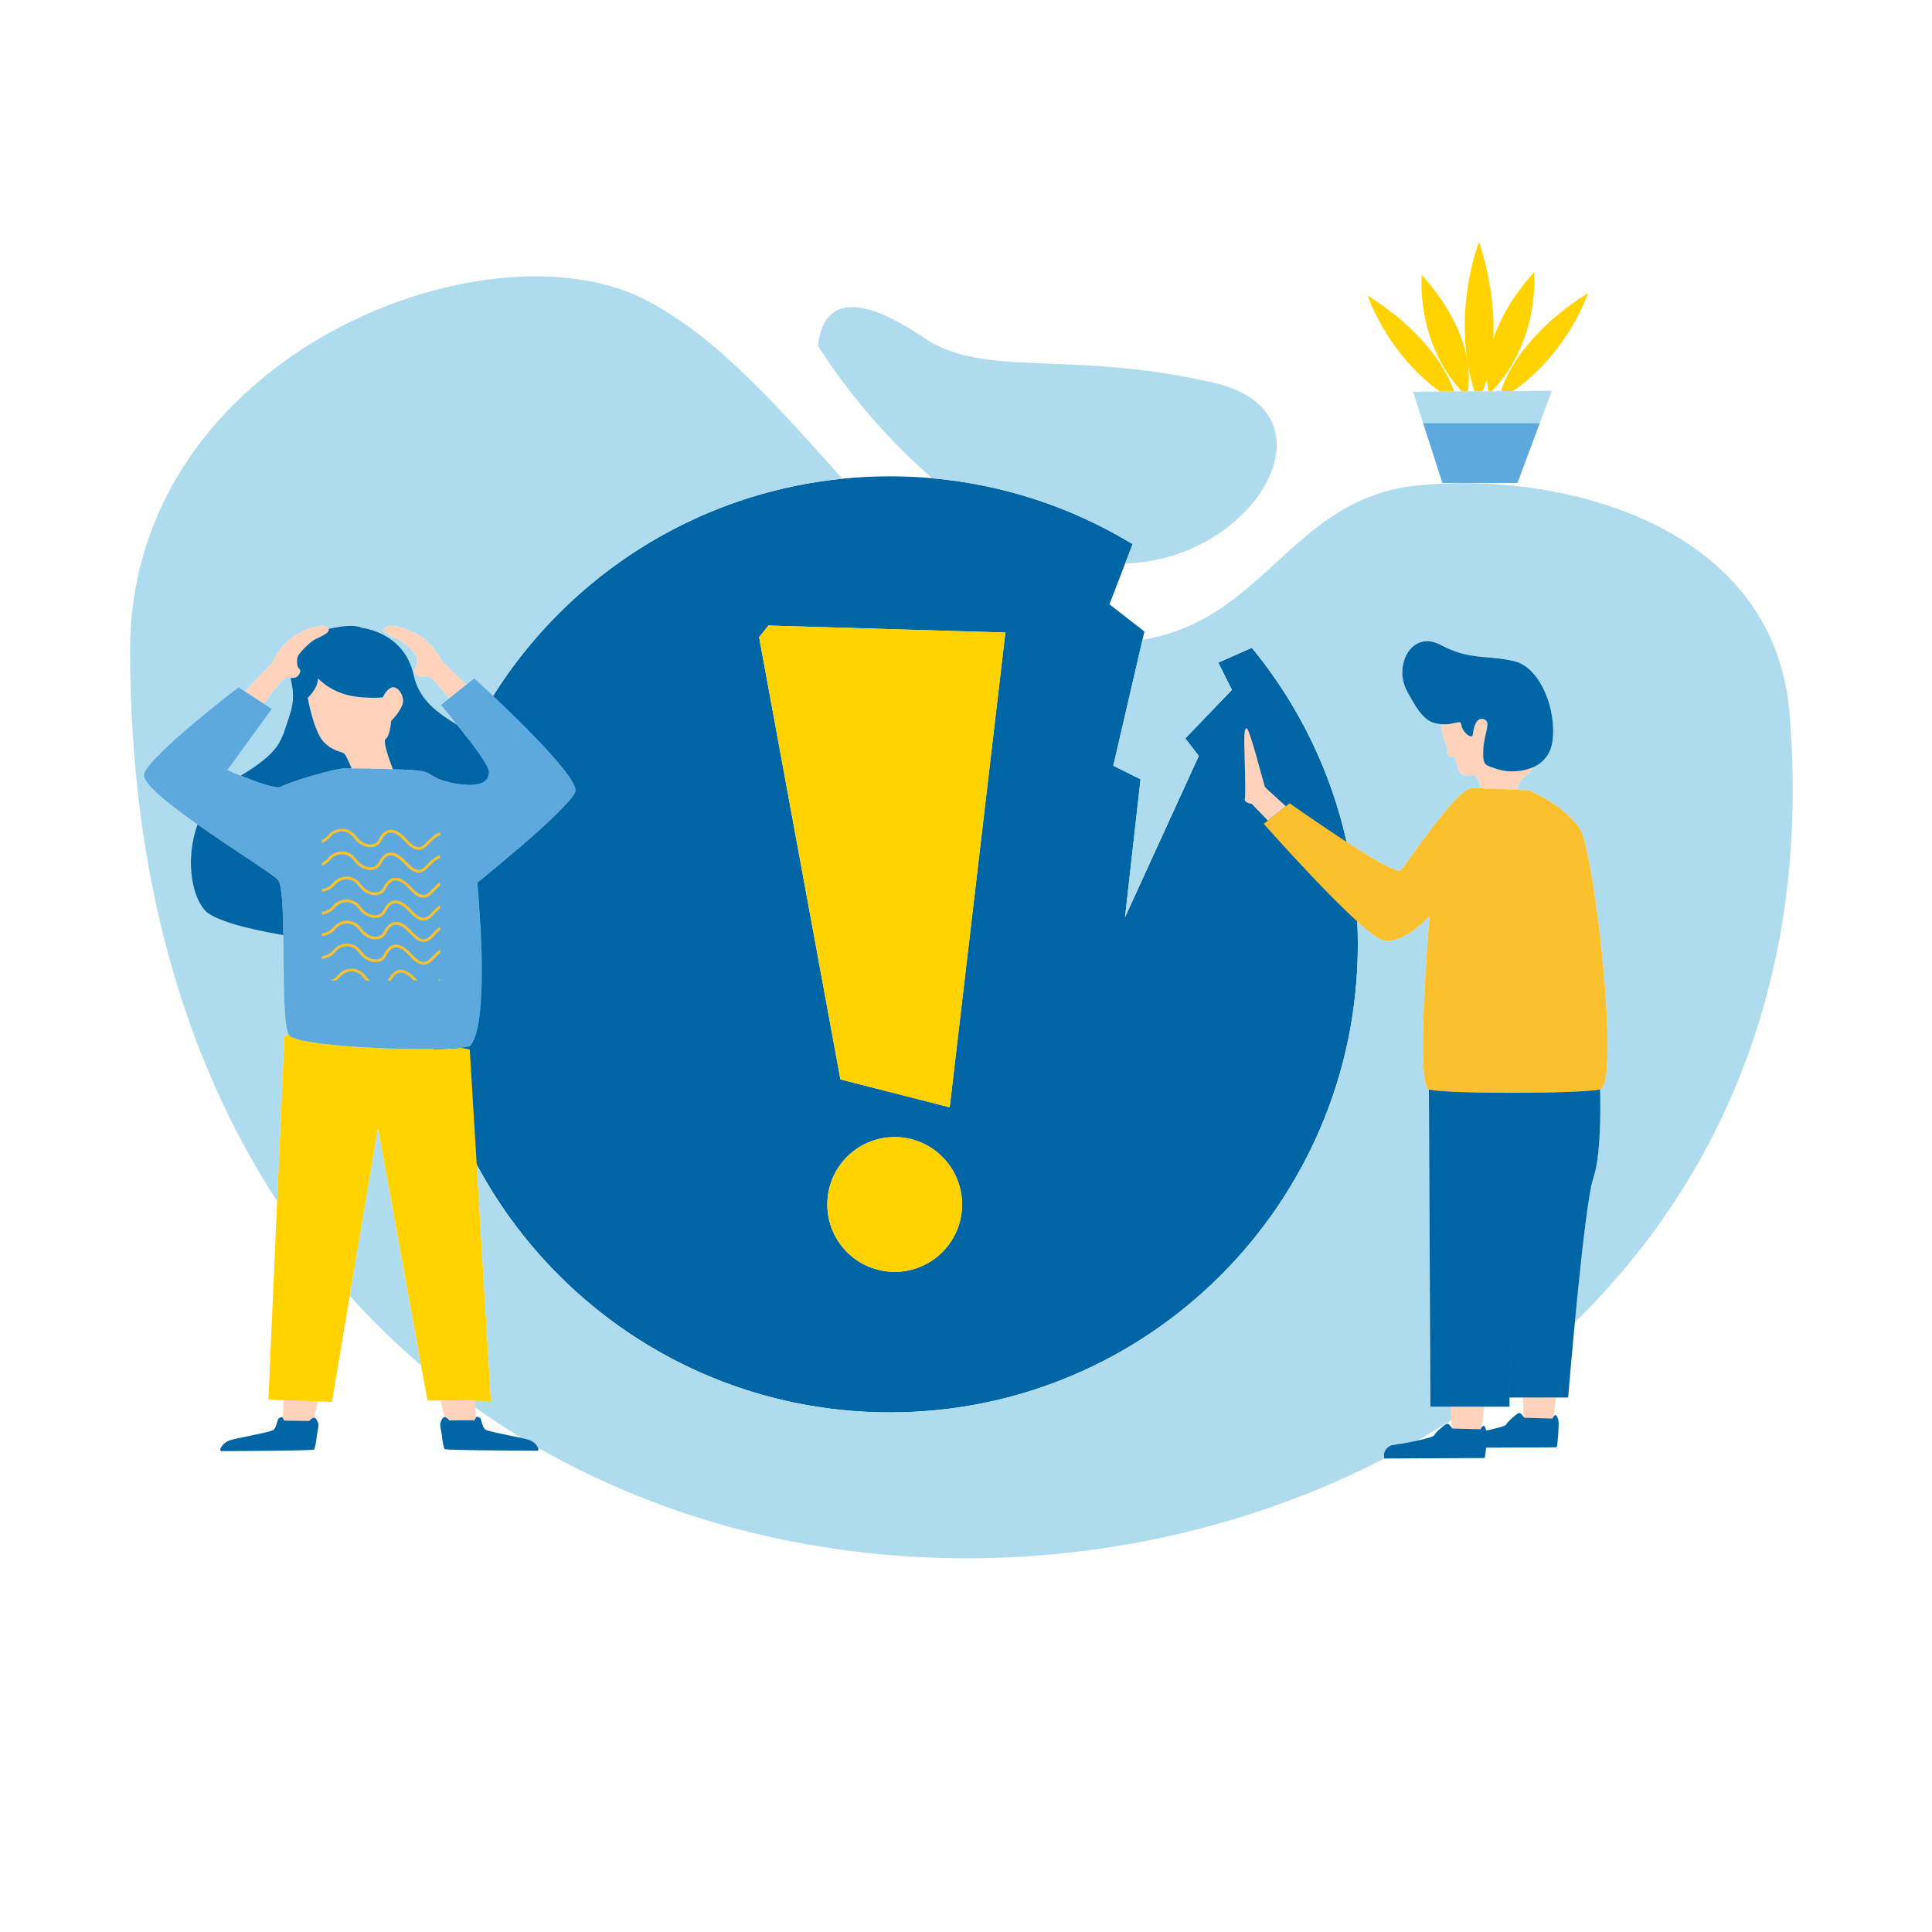
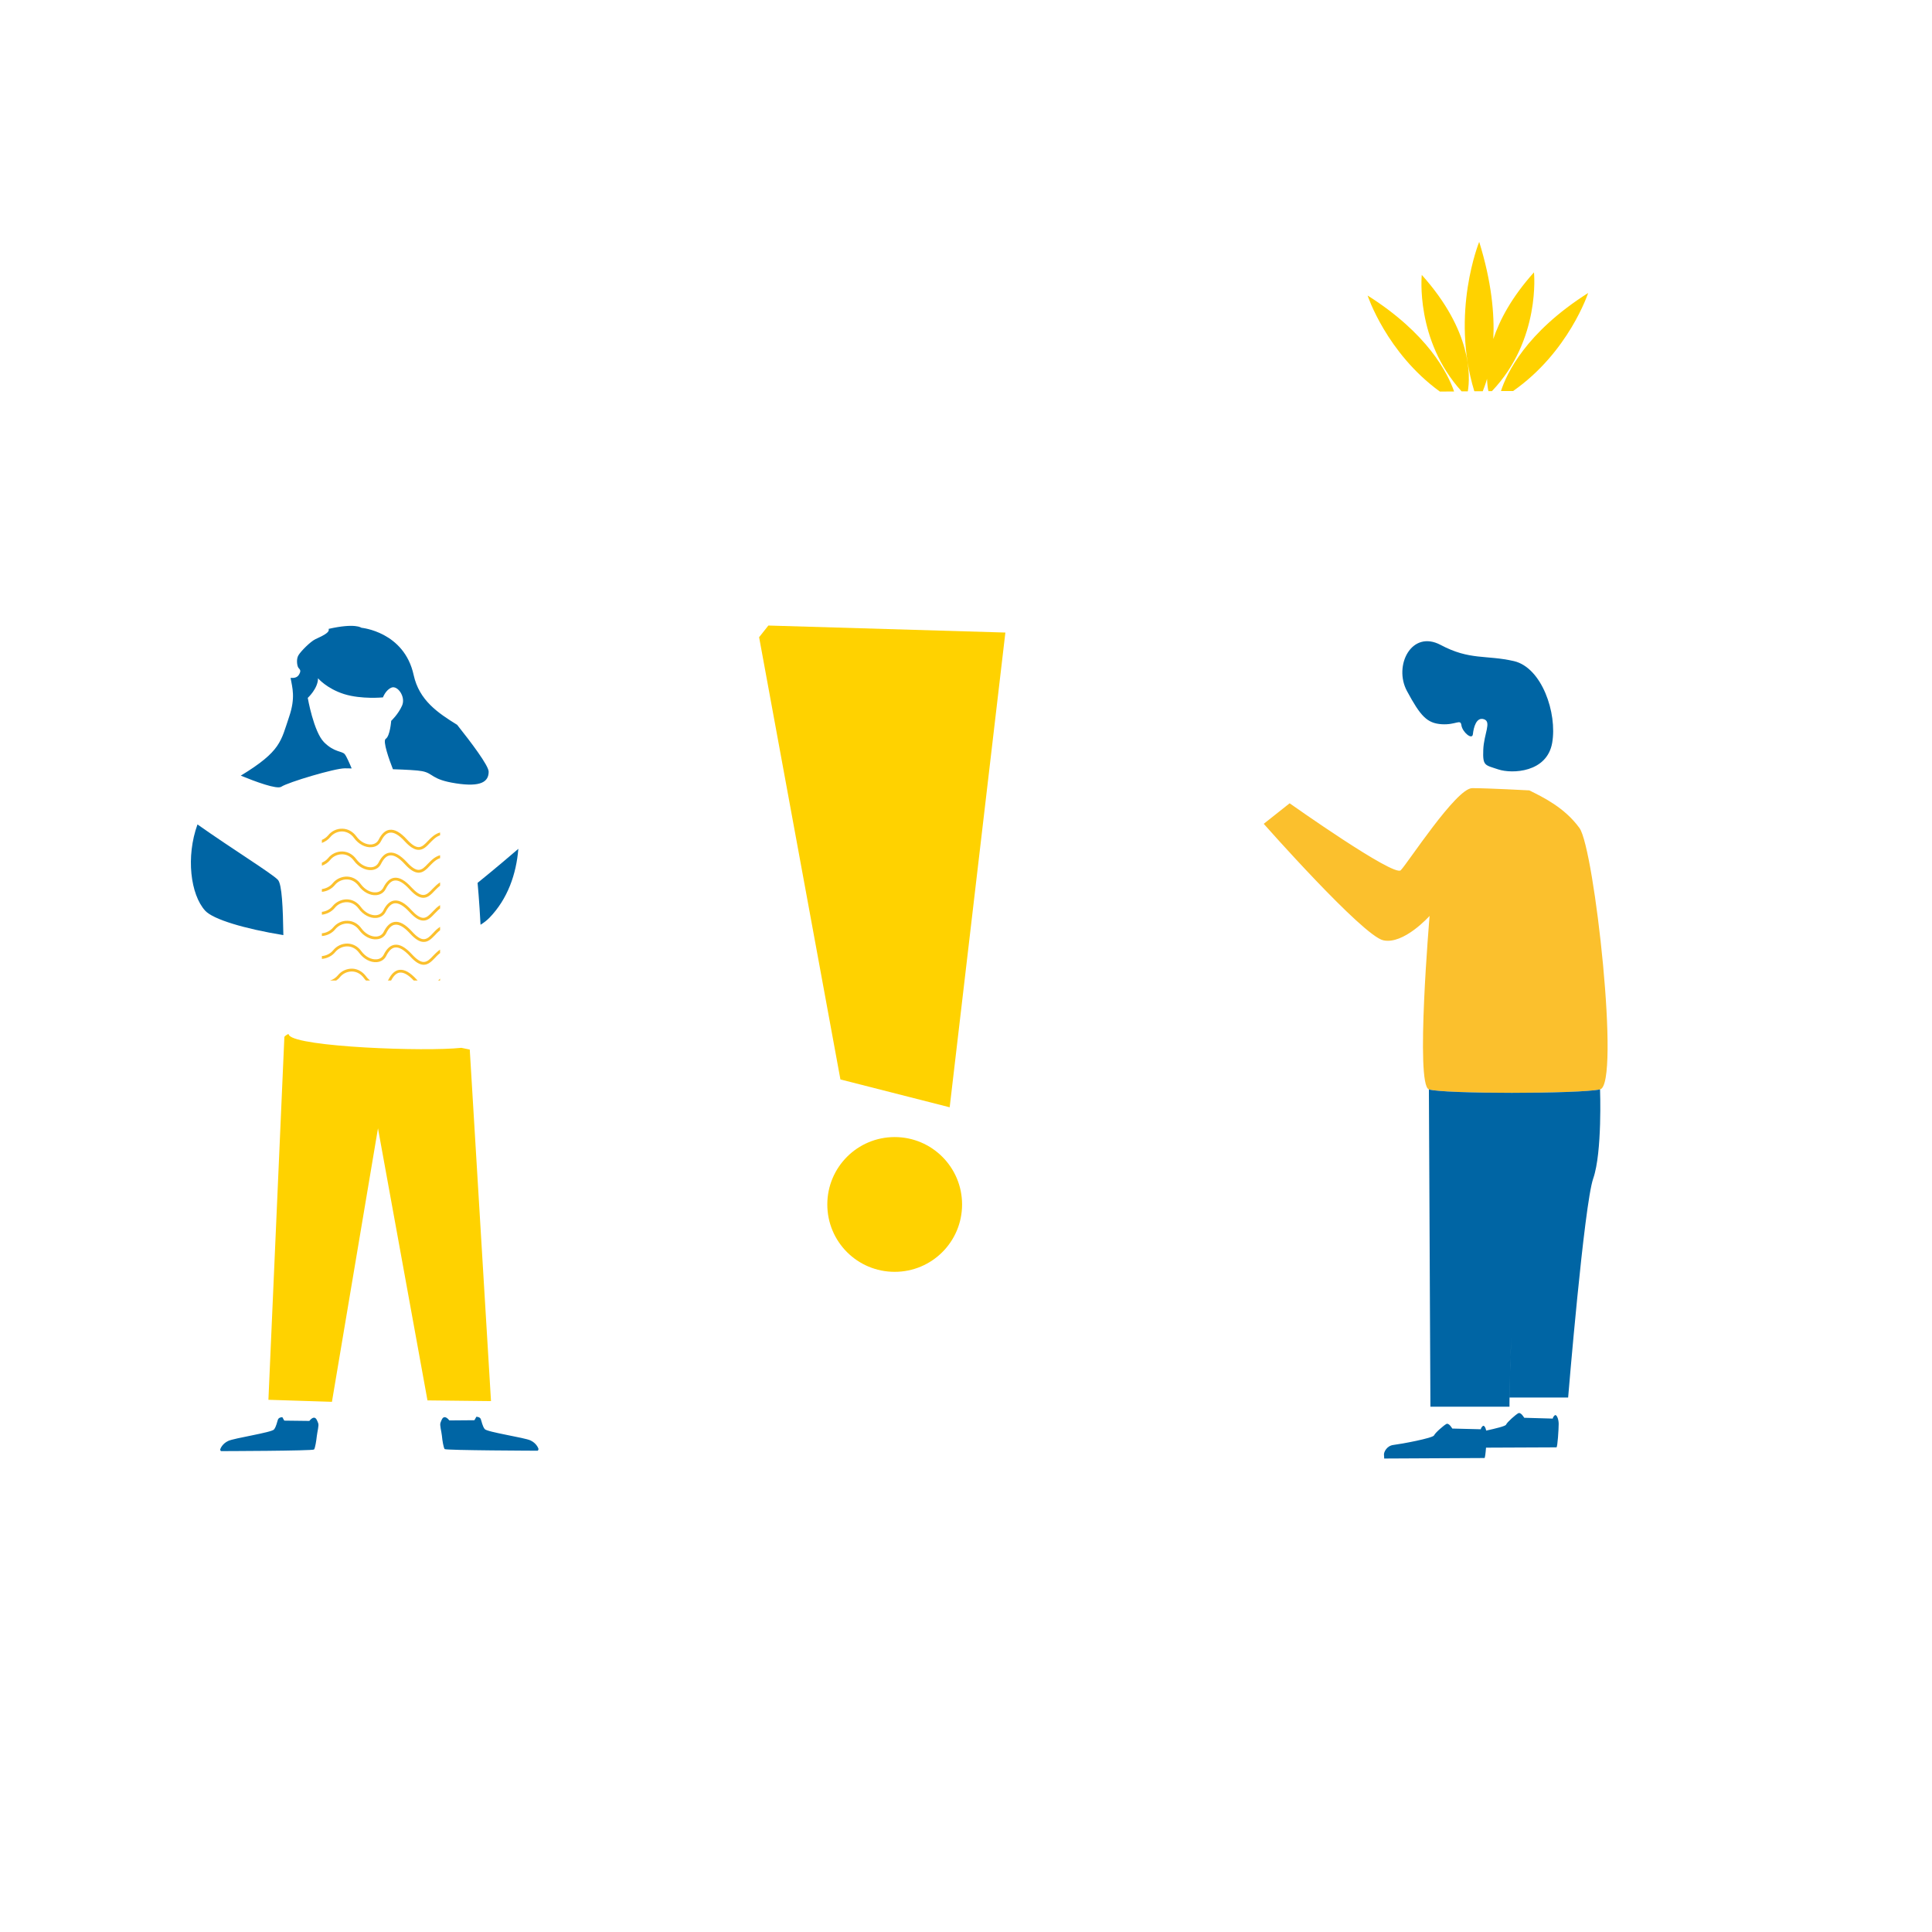
<svg xmlns="http://www.w3.org/2000/svg" version="1.1" id="Layer_1" x="0px" y="0px" viewBox="0 0 595.28 595.28" enable-background="new 0 0 595.28 595.28" xml:space="preserve">
-   <path id="color_x5F_7" fill="#0065a4" d="M385.712,199.595l-10.334,4.571l4.196,8.393L365.2,227.527l4.165,5.387l-22.735,49.729  l4.791-42.527l-8.392-4.196l9.582-41.337l-10.772-8.392l7.14-18.539c-21.796-13.246-47.412-20.888-74.813-20.888  c-79.635,0-144.207,64.542-144.207,144.208c0,79.635,64.572,144.207,144.207,144.207s144.207-64.572,144.207-144.207  C418.374,256.276,406.13,224.459,385.712,199.595L385.712,199.595z M275.67,391.872L275.67,391.872  c-11.493,0-20.762-9.269-20.762-20.762c0-11.462,9.269-20.761,20.762-20.761c11.462,0,20.762,9.3,20.762,20.761  C296.432,382.602,287.132,391.872,275.67,391.872L275.67,391.872z M292.612,341.172L292.612,341.172l-33.664-8.58l-25.052-136.254  l2.85-3.601l73.027,2.161L292.612,341.172z" />
  <path id="color_x5F_6" fill="#ffd200" d="M144.74,323.385l6.545,108.319l-19.572-0.219l-15.251-83.832l-14.186,84.27l-19.572-0.626  l4.917-111.828c0.282-0.344,0.72-0.657,1.221-0.907c0.063,0.155,0.157,0.313,0.251,0.438c2.693,3.601,41.931,5.073,53.048,3.851  C143.801,323.197,144.74,323.385,144.74,323.385L144.74,323.385z M275.67,350.348L275.67,350.348  c-11.493,0-20.762,9.3-20.762,20.761c0,11.493,9.269,20.762,20.762,20.762c11.462,0,20.762-9.269,20.762-20.762  C296.432,359.647,287.132,350.348,275.67,350.348L275.67,350.348z M233.895,196.338L233.895,196.338l25.052,136.254l33.664,8.58  l17.161-146.274l-73.027-2.161L233.895,196.338z M472.644,83.916L472.644,83.916c-6.889,7.672-10.585,14.686-12.526,20.542  c0.376-7.672-0.532-17.662-4.353-29.937c0,0-8.925,21.857-1.503,46.033h2.599c0.407-1.034,0.877-2.286,1.315-3.82  c0.063,1.722,0.251,3.006,0.438,3.789h1.065C474.805,104.677,472.644,83.916,472.644,83.916L472.644,83.916z M462.467,120.492  L462.467,120.492h3.726c17.161-11.962,23.142-30.22,23.142-30.22C470.107,102.455,464.22,115.075,462.467,120.492L462.467,120.492z   M421.381,91.056L421.381,91.056c0,0,5.793,17.631,22.265,29.593l4.384-0.031C446.026,114.855,439.857,102.737,421.381,91.056  L421.381,91.056z M450.347,120.586L450.347,120.586h1.91c0.783-4.635,1.347-18.57-14.186-35.887  C438.072,84.699,436.005,104.835,450.347,120.586L450.347,120.586z" />
-   <path id="color_x5F_5" fill="#FFD2BB" d="M468.667,240.368c-0.783,0.876-1.002,2.003-1.002,2.974  c-3.257-0.156-8.048-0.375-11.555-0.469c-0.282-1.566-0.72-3.288-1.409-3.726c-1.315-0.877-3.382,0.563-4.729-1.002  c-1.315-1.598-1.253-4.197-1.785-4.729c-0.532-0.533-1.941,0.094-2.223-1.034c-0.251-1.159,0.376-1.692-0.846-4.134  c-0.689-1.378-1.002-3.507-1.159-5.135c0.063,0,0.157,0.031,0.219,0.031c4.509,0.282,5.825-1.754,6.106,0.344  c0.313,2.098,3.351,4.666,3.539,2.693c0.219-2.003,1.033-5.354,3.413-4.572c2.411,0.815-0.031,4.447-0.219,9.427  c-0.188,5.01,0.47,4.635,4.666,6.044c2.443,0.813,7.171,1.001,10.96-0.815C471.454,238.27,469.732,239.209,468.667,240.368  L468.667,240.368z M389.721,242.403L389.721,242.403c-0.219-0.438-4.666-17.912-5.605-18.037c-0.94-0.125-0.72,4.697-0.72,5.637  c0,0.939,0.501,14.749,0.157,16.064c-0.344,1.346,2.098,1.598,2.098,1.598l5.011,5.167l0.031-0.031l5.512-4.383  C393.416,245.91,389.877,242.716,389.721,242.403L389.721,242.403z M469.199,430.609L469.199,430.609l0.313,6.608h9.081l0.846-6.608  H469.199z M447.341,440.505L447.341,440.505h9.081l0.908-7.077h-10.303L447.341,440.505z M87.12,436.871L87.12,436.871l0.47,0.846  l7.735,0.094l0,0c0,0,0.72-1.002,1.441-1.002l0,0l1.221-5.01l-10.585-0.375L87.12,436.871z M92.13,207.863L92.13,207.863  c0.908-1.534,0-1.66-0.282-2.286c-0.313-0.596-0.626-2.569,0.157-3.758c0.752-1.221,3.601-4.103,5.136-4.855  c1.503-0.751,4.666-1.972,4.102-3.193c-0.564-1.253-2.912-1.785-8.956,1.221c-6.044,3.037-8.455,9.238-8.455,9.238l-8.424,8.768  l5.856,3.789l5.292-6.669c0,0,1.19-1.346,1.942-1.346C89.281,208.771,91.222,209.365,92.13,207.863L92.13,207.863z M120.69,211.839  L120.69,211.839c-1.848,0.689-2.693,3.038-2.693,3.038s-6.545,0.657-11.931-1.002c-5.386-1.691-8.079-4.885-8.079-4.885  c0,3.162-3.163,6.044-3.163,6.044s1.816,10.428,5.011,13.653c3.194,3.194,5.543,2.663,6.388,3.696  c0.501,0.594,1.472,2.787,2.13,4.384c3.006,0.03,8.111,0.093,12.714,0.25c-1.127-2.882-3.225-8.738-2.223-9.363  c1.347-0.846,1.691-5.543,1.691-5.543s2.161-2.005,3.351-4.697C125.074,214.72,122.538,211.181,120.69,211.839L120.69,211.839z   M135.753,431.642L135.753,431.642l1.221,5.01c0.031,0,0.031,0,0.031,0c0.72,0,1.441,1.002,1.441,1.002l0,0l7.735-0.063l0.47-0.846  l-0.313-5.448L135.753,431.642z M142.329,212.027L142.329,212.027l1.378-1.096l-7.547-7.296c0,0-2.662-6.075-8.831-8.863  c-6.169-2.787-8.486-2.16-9.019-0.907c-0.501,1.284,2.724,2.349,4.259,3.069c1.535,0.688,4.509,3.444,5.324,4.602  c0.814,1.19,0.564,3.163,0.313,3.789c-0.282,0.627-1.19,0.783-0.219,2.287c0.971,1.472,2.912,0.782,3.664,0.751  c0.752-0.031,2.004,1.284,2.004,1.284l4.76,5.543L142.329,212.027z" />
-   <path id="color_x5F_4" fill="#aedcee" d="M84.807,242.51c0.415,0.062,0.779,0.09,1.086,0.08  C85.586,242.6,85.222,242.572,84.807,242.51z M91.784,208.286c0.125-0.12,0.244-0.254,0.346-0.423  C92.027,208.032,91.909,208.167,91.784,208.286z M90.151,208.88c-0.106,0.003-0.21,0.003-0.313,0  C89.941,208.884,90.045,208.883,90.151,208.88z M91.554,204.44c0.04,0.331,0.105,0.627,0.179,0.854  C91.659,205.067,91.593,204.771,91.554,204.44z M85.962,271.664c-0.022-0.049-0.042-0.104-0.065-0.149  C85.919,271.56,85.94,271.615,85.962,271.664z M91.687,208.373c-0.116,0.097-0.238,0.18-0.367,0.245  C91.449,208.553,91.57,208.47,91.687,208.373z M84.107,242.384c0.22,0.045,0.429,0.083,0.628,0.115  C84.536,242.467,84.326,242.429,84.107,242.384z M106.401,236.736c-0.059-0.001-0.128-0.002-0.178-0.002  c-3.1,0-17.474,4.29-19.541,5.668c-0.078,0.053-0.178,0.091-0.29,0.122c0.111-0.03,0.211-0.068,0.288-0.12  c2.067-1.378,16.441-5.668,19.541-5.668C106.274,236.736,106.341,236.736,106.401,236.736z M91.279,208.642  c-0.141,0.067-0.289,0.114-0.439,0.151C90.989,208.757,91.137,208.71,91.279,208.642z M96.341,321.196  c0.451,0.07,0.917,0.139,1.398,0.206C97.257,321.335,96.792,321.266,96.341,321.196z M86.125,272.094  c0.02,0.063,0.04,0.127,0.06,0.194C86.165,272.221,86.145,272.157,86.125,272.094z M86.346,272.919  c0.009,0.042,0.019,0.079,0.028,0.122C86.365,272.998,86.355,272.96,86.346,272.919z M90.694,208.823  c-0.106,0.02-0.212,0.034-0.319,0.043C90.482,208.857,90.588,208.843,90.694,208.823z M275.67,391.871  c-11.493,0-20.762-9.269-20.762-20.761c0,0,0,0,0,0c0,11.493,9.269,20.762,20.762,20.762c11.462,0,20.762-9.27,20.762-20.762  c0,0,0,0,0,0C296.432,382.602,287.132,391.871,275.67,391.871z M309.772,194.898l-17.161,146.274l0.001,0L309.772,194.898  L309.772,194.898z M97.141,196.964c1.315-0.656,3.901-1.674,4.149-2.736C101.042,195.29,98.456,196.307,97.141,196.964z   M97.948,321.43c9.682,1.323,25.095,1.963,35.643,1.824c0,0,0-0.001,0-0.001C123.055,323.391,107.632,322.751,97.948,321.43z   M478.156,120.398l-11.954,0.087c-0.003,0.002-0.006,0.004-0.009,0.007h-0.881l-8.451,0.062c0,0,0,0,0,0h-0.023l-21.459,0.157  l3.1,9.645h35.95h0.001L478.156,120.398z M287.288,147.374c22.448,2.025,43.415,9.171,61.691,20.278l-2.298,5.966  c39.982-1.042,66.712-46.497,27.476-55.631c-44.155-10.303-70.742-1.221-89.499-13.904c-18.727-12.714-30.814-13.309-32.631,2.411  C252.027,106.494,265.141,128.417,287.288,147.374z M87.621,319.469c0.282-0.344,0.72-0.657,1.221-0.907  c0.044,0.109,0.113,0.209,0.177,0.309c-1.785-2.794-1.551-18.143-1.729-30.751c-12.048-1.972-21.622-4.852-24.064-7.512  c-4.538-4.976-5.979-16.614-2.386-26.57c-9.203-6.477-17.246-12.897-16.467-15.58c1.722-5.825,29.123-26.712,29.123-26.712  l1.918,1.246l8.418-8.762c0,0,2.411-6.201,8.455-9.238c6.044-3.006,8.392-2.474,8.956-1.221c8.236-1.879,10.115-0.345,10.115-0.345  s13.184,1.191,16.096,14.562c1.717,7.806,7.422,11.628,13.354,15.313c-2.727-3.418-4.962-6.073-4.962-6.073l2.558-2.051l-4.749-5.53  c0,0-1.252-1.315-2.004-1.284s-2.693,0.721-3.664-0.751c-0.971-1.504-0.063-1.66,0.219-2.287c0.251-0.626,0.501-2.599-0.313-3.789  c-0.815-1.158-3.789-3.914-5.324-4.602c-1.535-0.72-4.76-1.785-4.259-3.069c0.533-1.253,2.85-1.88,9.019,0.907  c6.169,2.788,8.831,8.863,8.831,8.863l7.543,7.292l2.414-1.935c0-0.001,2.388,2.165,5.831,5.416  c23.071-36.753,62.253-62.36,107.645-66.915c-19.104-21.087-38.004-43.38-60.677-55.091  c-49.259-25.397-158.894,17.13-158.832,108.006c0.062,70.389,17.261,126.625,45.311,169.685L87.621,319.469z M84.061,242.374  c-2.716-0.57-6.825-2.139-9.874-3.385c12.463-7.577,12.338-10.615,14.906-18.162c2.004-5.887,0.97-8.956,0.438-11.963  c0.021,0.002,0.044,0.002,0.065,0.003c-0.44-0.032-0.836-0.096-1.098-0.095c-0.752,0-1.942,1.346-1.942,1.346l-5.292,6.669  l-1.583-1.024l4.087,2.654l-13.685,18.852C70.083,237.269,79.261,241.373,84.061,242.374z M92.379,201.291  c1.07-1.38,3.42-3.669,4.762-4.327C95.798,197.622,93.449,199.911,92.379,201.291z M120.69,211.838  c-1.847,0.689-2.693,3.038-2.693,3.038s-6.545,0.657-11.931-1.002c-5.386-1.691-8.079-4.885-8.079-4.885  c0,3.162-3.163,6.044-3.163,6.044l0,0.001c0.002-0.002,3.163-2.883,3.163-6.044c0,0,2.693,3.194,8.079,4.885  c5.386,1.659,11.931,1.002,11.931,1.002s0.845-2.349,2.693-3.038c1.155-0.411,2.579,0.817,3.194,2.453  C123.269,212.655,121.845,211.427,120.69,211.838z M141.928,212.351l0.786-0.63l-0.385,0.306L141.928,212.351z M123.788,237.115  c2.827,0.126,5.177,0.289,6.264,0.498c3.317,0.635,2.851,2.278,8.774,3.463c0-0.001,0.001-0.003,0.001-0.004  c-5.924-1.185-5.458-2.829-8.775-3.463C128.975,237.394,126.615,237.234,123.788,237.115z M86.309,242.541  c-0.095,0.02-0.2,0.035-0.314,0.042C86.109,242.576,86.214,242.562,86.309,242.541z M461.684,237.08  c-4.196-1.409-4.854-1.034-4.666-6.044c0.188-4.98,2.63-8.612,0.219-9.427c-0.298-0.098-0.571-0.131-0.821-0.11  c0.25-0.021,0.523,0.013,0.82,0.11c2.411,0.815-0.031,4.447-0.219,9.427C456.829,236.046,457.487,235.671,461.684,237.08  c0.012,0.004,0.029,0.007,0.042,0.012C461.713,237.087,461.697,237.084,461.684,237.08z M450.285,223.488  c-0.105-0.787-0.356-0.992-0.867-0.956C449.928,222.496,450.179,222.702,450.285,223.488c0.234,1.574,2.002,3.412,2.95,3.4  C452.287,226.899,450.52,225.061,450.285,223.488z M475.809,362.504c0.05-0.041,0.099-0.087,0.15-0.126  C475.908,362.418,475.859,362.463,475.809,362.504z M444.179,223.144c-0.001,0-0.002,0-0.004,0c0.001,0,0.002,0,0.003,0  c0.282,0.018,0.552,0.026,0.809,0.027C444.73,223.17,444.461,223.162,444.179,223.144z M474.979,363.311  c-0.051,0.057-0.101,0.117-0.151,0.176C474.878,363.428,474.928,363.369,474.979,363.311z M475.303,362.968  c0.054-0.054,0.107-0.11,0.162-0.162C475.41,362.858,475.356,362.914,475.303,362.968z M463.084,237.417  c-0.161-0.029-0.328-0.056-0.479-0.089C462.757,237.361,462.923,237.387,463.084,237.417z M485.246,407.387  c1.678-17.626,4.02-39.607,5.655-44.294c2.818-8.08,2.098-27.433,2.098-27.433c6.326-1.409-1.754-74.185-6.326-80.513  c-4.572-6.325-11.242-9.52-15.47-11.618c0,0-12.651-0.688-17.599-0.688c-4.917,0-19.917,23.205-22.015,25.302  c-1.012,0.997-8.791-3.614-16.677-8.727c-4.987-22.344-15.161-42.726-29.2-59.821l-10.334,4.571l4.196,8.393L365.2,227.527  l4.165,5.387l-22.735,49.729l4.791-42.527l-8.392-4.196l8.992-38.794c37.927-6.163,45.993-43.565,84.673-47.542  c44.155-4.541,109.698,11.931,114.646,69.865C558.183,299.676,530.637,363.153,485.246,407.387z M466.475,203.697  c-8.58-1.973-13.591-0.188-22.578-4.979c-8.988-4.791-14.593,6.389-10.397,14.186c4.125,7.667,6.137,9.848,10.46,10.218  c0.157,1.627,0.47,3.75,1.158,5.126c1.222,2.442,0.595,2.975,0.846,4.134c0.282,1.128,1.691,0.501,2.223,1.034  c0.532,0.532,0.47,3.131,1.785,4.729c1.347,1.565,3.414,0.125,4.729,1.002c0.689,0.438,1.127,2.16,1.409,3.726  c3.507,0.094,8.298,0.313,11.555,0.469c0-0.971,0.219-2.098,1.002-2.974c1.065-1.159,2.787-2.098,3.976-4.103  c-0.009,0.004-0.019,0.007-0.029,0.012c2.708-1.283,4.971-3.569,5.636-7.402C479.847,219.699,475.056,205.701,466.475,203.697z   M466.421,237.658c0.116-0.003,0.23-0.004,0.346-0.009C466.65,237.655,466.537,237.655,466.421,237.658z M464.226,237.578  c-0.177-0.018-0.355-0.035-0.524-0.059C463.872,237.542,464.048,237.56,464.226,237.578z M474.5,363.898  c-0.042,0.056-0.085,0.112-0.127,0.17C474.415,364.011,474.458,363.954,474.5,363.898z M465.451,237.658  c-0.162-0.005-0.322-0.011-0.48-0.02C465.13,237.647,465.288,237.654,465.451,237.658z M94.303,320.846  c-0.169-0.032-0.334-0.065-0.495-0.098C93.97,320.781,94.134,320.814,94.303,320.846z M473.936,364.708  c0.026-0.04,0.052-0.078,0.077-0.117C473.988,364.63,473.962,364.668,473.936,364.708z M91.627,320.23  c0.055,0.016,0.113,0.031,0.17,0.047C91.74,320.261,91.682,320.245,91.627,320.23z M95.16,321.002  c0.238,0.041,0.483,0.082,0.732,0.122C95.643,321.084,95.398,321.044,95.16,321.002z M90.067,319.673  c-0.033-0.015-0.065-0.031-0.096-0.046C90.002,319.642,90.034,319.658,90.067,319.673z M92.912,320.557  c-0.108-0.025-0.21-0.05-0.314-0.075C92.702,320.507,92.804,320.532,92.912,320.557z M90.719,319.939  c0.044,0.016,0.093,0.032,0.139,0.048C90.812,319.971,90.764,319.955,90.719,319.939z M465.206,424.823  c0.003-0.003,0.006-0.005,0.01-0.008c0.076-3.502,0.212-7.847,0.448-12.614C465.425,416.972,465.286,421.32,465.206,424.823z   M465.715,411.195c-0.001,0.019-0.002,0.037-0.003,0.056C465.713,411.233,465.714,411.214,465.715,411.195z M89.471,319.343  c-0.015-0.01-0.027-0.021-0.042-0.032C89.443,319.321,89.455,319.332,89.471,319.343z M116.462,347.653l-8.687,51.606  c6.934,7.714,14.275,14.862,21.976,21.439L116.462,347.653z M426.485,449.397c0,0,0-0.563-0.063-1.221  c-0.063-0.657,0.783-2.724,2.975-2.974c1.144-0.13,4.397-0.696,7.296-1.328c3.559-2.042,7.064-4.169,10.514-6.378l-0.181-4.069  h6.333c0,0,0.001-0.001,0.001-0.001h-12.627l-0.47-97.767h0c-4.228-1.409,0.219-53.456,0.219-53.456s-7.954,8.925-14.28,7.516  c-1.527-0.338-4.452-2.596-8.005-5.814c0.113,2.341,0.175,4.696,0.175,7.066c0,79.635-64.572,144.207-144.207,144.207  c-55.121,0-103.018-30.941-127.287-76.396l4.406,72.921l-4.927-0.055l0.119,2.067c4.65,3.296,9.399,6.413,14.241,9.349  c1.293,0.286,2.309,0.546,2.749,0.758c1.385,0.656,2.03,1.665,2.295,2.22c79.331,45.505,181.428,44.304,260.787,3.354  C426.518,449.397,426.485,449.397,426.485,449.397z" />
-   <path id="color_x5F_3" fill="#5da9dd" d="M177.308,243.937c-1.722,5.136-30.157,28.091-30.157,28.091s4.134,42.964-2.192,50.136  c-2.036,2.285-52.798,0.939-55.867-3.163c-3.1-4.103-0.376-44.437-3.445-47.881c-3.1-3.413-42.965-26.837-41.274-32.662  c1.722-5.825,29.123-26.712,29.123-26.712l10.272,6.671l-13.685,18.852c0,0,14.562,6.514,16.597,5.135  c2.067-1.378,16.441-5.668,19.541-5.668c3.069,0,20.261,0.188,23.831,0.877c3.601,0.689,2.724,2.569,10.428,3.758  c7.704,1.191,10.084-0.501,10.084-3.601c0-3.068-14.718-20.542-14.718-20.542l10.271-8.236  C146.118,208.99,178.999,238.802,177.308,243.937L177.308,243.937z M438.479,130.356L438.479,130.356l5.95,18.445h23.142  l6.858-18.445L438.479,130.356L438.479,130.356z" />
  <path id="color_x5F_2" fill="#FBC02D" d="M492.999,335.66c-6.326,1.409-48.539,1.409-52.735,0  c-4.228-1.409,0.219-53.456,0.219-53.456s-7.954,8.925-14.28,7.516c-6.357-1.409-36.827-35.888-36.827-35.888l7.985-6.325  c0,0,32.098,22.735,34.228,20.636c2.098-2.097,17.098-25.302,22.015-25.302c4.948,0,17.599,0.688,17.599,0.688  c4.228,2.098,10.898,5.293,15.47,11.618C491.245,261.475,499.325,334.251,492.999,335.66L492.999,335.66z M112.799,300.837  L112.799,300.837c-1.096-1.472-2.599-2.317-4.259-2.38c-1.722-0.031-3.382,0.721-4.447,2.067c-0.626,0.751-1.472,1.315-2.411,1.597  h1.91c0.438-0.313,0.846-0.657,1.159-1.064c0.908-1.128,2.349-1.754,3.758-1.723s2.662,0.752,3.601,2.004  c0.188,0.282,0.407,0.532,0.658,0.782h1.253C113.582,301.746,113.143,301.339,112.799,300.837L112.799,300.837z M123.007,298.833  L123.007,298.833c-1.315,0.189-2.411,1.191-3.351,3.069c-0.031,0.063-0.094,0.125-0.157,0.219h1.002  c0.783-1.503,1.66-2.317,2.63-2.443c1.221-0.156,2.693,0.658,4.353,2.443h1.19c-0.094-0.125-0.188-0.219-0.282-0.313  C126.358,299.585,124.605,298.614,123.007,298.833L123.007,298.833z M131.87,259.095L131.87,259.095  c-0.971,1.034-1.816,1.91-2.881,1.91h-0.031c-0.971,0-2.161-0.783-3.57-2.349c-2.036-2.224-3.789-3.194-5.386-2.974  c-1.315,0.188-2.411,1.19-3.351,3.068c-0.438,0.846-1.221,1.346-2.224,1.441c-1.628,0.125-3.445-0.846-4.635-2.506  c-1.096-1.472-2.599-2.317-4.29-2.349c-1.691-0.063-3.351,0.721-4.415,2.067c-0.501,0.596-1.159,1.065-1.91,1.378v0.94  c1.002-0.375,1.91-0.971,2.568-1.784c0.908-1.128,2.317-1.785,3.758-1.754c1.378,0.063,2.662,0.752,3.57,2.004  c1.378,1.91,3.507,3.037,5.449,2.849c1.315-0.094,2.317-0.782,2.881-1.878c0.814-1.629,1.691-2.475,2.724-2.6  c1.253-0.188,2.818,0.721,4.603,2.694c1.628,1.753,2.975,2.599,4.228,2.599c1.472,0.031,2.474-1.034,3.539-2.161  c0.376-0.375,0.752-0.782,1.159-1.127c0.658-0.596,1.284-0.971,1.942-1.19v-0.877c-0.846,0.22-1.691,0.689-2.505,1.409  C132.653,258.28,132.277,258.687,131.87,259.095L131.87,259.095z M133.467,294.481L133.467,294.481  c-0.971,1.034-1.816,1.91-2.912,1.91c0,0,0,0-0.031,0c-0.971,0-2.161-0.782-3.57-2.317c-2.036-2.222-3.789-3.193-5.355-2.974  c-1.347,0.188-2.443,1.19-3.382,3.069c-0.407,0.813-1.19,1.346-2.192,1.409c-1.628,0.156-3.476-0.846-4.666-2.475  c-1.065-1.503-2.599-2.316-4.259-2.38c-1.722-0.03-3.351,0.721-4.447,2.067c-0.846,1.034-2.13,1.692-3.476,1.785v0.877  c1.597-0.125,3.163-0.908,4.134-2.13c0.94-1.127,2.349-1.754,3.758-1.723s2.693,0.752,3.601,2.004  c1.378,1.879,3.476,3.007,5.418,2.849c1.315-0.125,2.349-0.782,2.912-1.91c0.783-1.597,1.691-2.474,2.693-2.599  c1.284-0.189,2.818,0.72,4.635,2.693c1.597,1.785,2.944,2.599,4.196,2.63c1.472,0,2.474-1.065,3.57-2.192  c0.344-0.375,0.72-0.782,1.127-1.127c0.125-0.094,0.25-0.188,0.376-0.282V292.6c-0.313,0.188-0.626,0.438-0.939,0.721  C134.218,293.698,133.843,294.105,133.467,294.481L133.467,294.481z M133.31,273.844L133.31,273.844  c-0.971,1.034-1.816,1.911-2.881,1.911c-0.031,0-0.031,0-0.031,0c-1.002,0-2.161-0.783-3.601-2.317  c-2.004-2.223-3.758-3.194-5.355-2.975c-1.315,0.188-2.411,1.19-3.351,3.069c-0.438,0.815-1.221,1.346-2.223,1.409  c-1.628,0.156-3.445-0.846-4.666-2.474c-1.065-1.503-2.568-2.317-4.259-2.38c-1.691-0.031-3.351,0.721-4.447,2.067  c-0.783,0.971-2.036,1.628-3.319,1.784v0.846c1.535-0.125,3.038-0.908,4.008-2.098c0.908-1.127,2.317-1.753,3.758-1.722  c1.378,0.031,2.662,0.751,3.57,2.003c1.378,1.879,3.507,3.007,5.418,2.85c1.315-0.125,2.349-0.783,2.912-1.911  c0.814-1.597,1.691-2.474,2.724-2.599c1.253-0.188,2.818,0.721,4.603,2.693c1.628,1.785,2.944,2.6,4.228,2.63  c1.472,0,2.474-1.064,3.539-2.191c0.376-0.377,0.752-0.783,1.159-1.127c0.157-0.158,0.313-0.283,0.501-0.408v-1.034  c-0.376,0.22-0.72,0.502-1.096,0.815C134.093,273.061,133.686,273.468,133.31,273.844L133.31,273.844z M131.87,266.109  L131.87,266.109c-0.971,1.034-1.816,1.91-2.881,1.91h-0.031c-0.971,0-2.161-0.783-3.57-2.349c-2.036-2.192-3.789-3.162-5.386-2.943  c-1.315,0.156-2.411,1.159-3.351,3.037c-0.438,0.846-1.221,1.379-2.224,1.441c-1.628,0.125-3.445-0.846-4.635-2.475  c-1.096-1.503-2.599-2.317-4.29-2.38c-1.691-0.031-3.351,0.721-4.415,2.067c-0.501,0.596-1.159,1.065-1.91,1.378v0.94  c1.002-0.344,1.91-0.971,2.568-1.784c0.908-1.128,2.317-1.754,3.758-1.723c1.378,0.031,2.662,0.752,3.57,2.004  c1.378,1.878,3.507,3.006,5.449,2.849c1.315-0.125,2.317-0.783,2.881-1.91c0.814-1.629,1.691-2.475,2.724-2.6  c1.253-0.188,2.818,0.721,4.603,2.694c1.628,1.784,2.975,2.599,4.228,2.63c1.472,0,2.474-1.065,3.539-2.192  c0.376-0.375,0.752-0.782,1.159-1.127c0.658-0.563,1.284-0.971,1.942-1.159v-0.908c-0.846,0.22-1.691,0.689-2.505,1.409  C132.653,265.295,132.277,265.733,131.87,266.109L131.87,266.109z M133.31,280.89L133.31,280.89  c-0.971,1.002-1.816,1.911-2.881,1.911c-0.031,0-0.031,0-0.031,0c-1.002-0.031-2.161-0.783-3.601-2.349  c-2.004-2.224-3.758-3.194-5.355-2.975c-1.315,0.188-2.411,1.19-3.351,3.069c-0.438,0.845-1.221,1.346-2.223,1.44  c-1.628,0.125-3.445-0.846-4.666-2.505c-1.065-1.472-2.568-2.317-4.259-2.38c-1.691-0.031-3.351,0.751-4.447,2.067  c-0.783,1.001-2.036,1.659-3.319,1.784v0.877c1.535-0.156,3.038-0.94,4.008-2.13c0.908-1.127,2.317-1.753,3.758-1.722  c1.378,0.031,2.662,0.751,3.57,2.003c1.378,1.879,3.507,3.007,5.418,2.85c1.315-0.125,2.349-0.783,2.912-1.911  c0.814-1.597,1.691-2.443,2.724-2.599c1.253-0.156,2.818,0.752,4.603,2.693c1.628,1.785,2.944,2.6,4.228,2.63  c1.472,0.032,2.474-1.032,3.539-2.16c0.376-0.408,0.752-0.783,1.159-1.159c0.157-0.125,0.313-0.283,0.501-0.408v-1.034  c-0.376,0.22-0.72,0.502-1.096,0.815C134.093,280.076,133.686,280.483,133.31,280.89L133.31,280.89z M135.596,302.121  L135.596,302.121v-0.594c-0.219,0.188-0.407,0.407-0.595,0.594H135.596z M133.467,287.466L133.467,287.466  c-0.971,1.034-1.816,1.91-2.912,1.91c0,0,0,0-0.031,0c-0.971,0-2.161-0.782-3.57-2.348c-2.036-2.225-3.789-3.194-5.355-2.975  c-1.347,0.188-2.443,1.19-3.382,3.068c-0.407,0.846-1.19,1.348-2.192,1.441c-1.628,0.125-3.476-0.846-4.666-2.505  c-1.065-1.473-2.599-2.317-4.259-2.35c-1.722-0.063-3.351,0.721-4.447,2.067c-0.846,1.002-2.13,1.692-3.476,1.785v0.845  c1.597-0.093,3.163-0.876,4.134-2.097c0.94-1.127,2.349-1.785,3.758-1.754c1.409,0.063,2.693,0.752,3.601,2.036  c1.378,1.879,3.476,3.007,5.418,2.819c1.315-0.095,2.349-0.783,2.912-1.879c0.783-1.629,1.691-2.474,2.693-2.599  c1.284-0.189,2.818,0.72,4.635,2.693c1.597,1.753,2.944,2.599,4.196,2.599c1.472,0.031,2.474-1.034,3.57-2.161  c0.344-0.375,0.72-0.782,1.127-1.127c0.125-0.094,0.25-0.219,0.376-0.313v-1.034c-0.313,0.188-0.626,0.438-0.939,0.689  C134.218,286.652,133.843,287.058,133.467,287.466L133.467,287.466z" />
  <path id="color_x5F_1" fill="#0065a4" d="M87.308,288.123c-12.057-1.972-21.639-4.854-24.082-7.515  c-4.541-4.979-5.981-16.628-2.38-26.587c10.773,7.611,23.142,15.251,24.802,17.099C86.869,272.497,87.183,279.7,87.308,288.123z   M444.179,223.144c4.509,0.282,5.825-1.754,6.106,0.344c0.313,2.098,3.351,4.666,3.539,2.693c0.219-2.003,1.033-5.354,3.413-4.572  c2.411,0.815-0.031,4.447-0.219,9.427c-0.188,5.01,0.47,4.635,4.666,6.044c4.196,1.378,14.968,1.001,16.566-8.205  c1.597-9.176-3.194-23.174-11.775-25.178c-8.58-1.973-13.591-0.188-22.578-4.979c-8.988-4.791-14.593,6.389-10.397,14.186  C437.696,220.702,439.7,222.83,444.179,223.144z M96.765,436.809c-0.72,0-1.441,1.002-1.441,1.002l-7.735-0.094l-0.595-1.065  c0,0-1.065,0-1.347,0.721c-0.282,0.72-0.501,2.161-1.221,3.069c-0.72,0.939-12.338,2.662-14.123,3.539  c-1.785,0.845-2.349,2.285-2.443,2.568c-0.063,0.282,0.219,0.563,0.219,0.563s28.309-0.063,28.685-0.501  c0.344-0.438,0.689-2.63,0.845-4.072c0.157-1.44,0.72-3.319,0.438-4.008C97.767,437.811,97.454,436.809,96.765,436.809z   M150.565,237.768c0-1.878-5.449-9.082-9.708-14.436c-5.95-3.695-11.681-7.516-13.403-15.344  c-2.912-13.371-16.096-14.562-16.096-14.562s-1.879-1.534-10.115,0.345c0.564,1.221-2.599,2.443-4.102,3.193  c-1.534,0.752-4.384,3.634-5.136,4.855c-0.783,1.189-0.47,3.162-0.157,3.758c0.282,0.626,1.19,0.752,0.282,2.286  c-0.626,1.034-1.722,1.065-2.599,1.001c0.532,3.007,1.566,6.076-0.438,11.963c-2.568,7.547-2.443,10.585-14.906,18.162  c4.447,1.817,11.148,4.322,12.495,3.413c2.067-1.378,16.441-5.668,19.541-5.668c0.438,0,1.19,0.032,2.13,0.032  c-0.658-1.598-1.628-3.79-2.13-4.384c-0.845-1.034-3.194-0.502-6.388-3.696c-3.194-3.225-5.011-13.653-5.011-13.653  s3.163-2.882,3.163-6.044c0,0,2.693,3.194,8.079,4.885c5.386,1.659,11.931,1.002,11.931,1.002s0.846-2.349,2.693-3.038  c1.848-0.658,4.384,2.881,3.194,5.574c-1.19,2.693-3.351,4.697-3.351,4.697s-0.344,4.697-1.691,5.543  c-1.002,0.626,1.096,6.482,2.223,9.363c3.977,0.125,7.578,0.313,8.987,0.594c3.601,0.689,2.724,2.569,10.428,3.758  C148.185,242.56,150.565,240.869,150.565,237.768z M479.001,436.12c-0.564,0.501-0.564,0.971-0.564,0.971l-8.8-0.25  c0,0-1.033-1.817-1.816-1.41c-0.783,0.408-3.444,2.726-3.789,3.539c-0.156,0.439-3.1,1.159-6.106,1.817  c-0.219-1.034-0.689-1.753-1.096-1.378c-0.564,0.501-0.564,0.971-0.564,0.971l-8.8-0.22c0,0-1.033-1.847-1.816-1.409  c-0.783,0.407-3.445,2.692-3.789,3.507c-0.314,0.846-10.272,2.694-12.464,2.944s-3.038,2.317-2.975,2.974  c0.063,0.658,0.063,1.221,0.063,1.221s30.564-0.156,30.908-0.156c0.157,0,0.345-1.502,0.47-3.193  c9.051-0.032,21.483-0.095,21.702-0.095c0.345,0,0.689-5.699,0.689-7.234C480.254,437.185,479.565,435.587,479.001,436.12z   M163.467,443.823c-1.816-0.876-13.403-2.568-14.123-3.506c-0.72-0.94-0.939-2.38-1.221-3.101c-0.282-0.689-1.347-0.689-1.347-0.689  l-0.595,1.065l-7.735,0.063c0,0-0.72-1.002-1.441-1.002c-0.72,0-1.002,1.002-1.284,1.723c-0.282,0.721,0.282,2.568,0.438,4.008  c0.125,1.44,0.501,3.665,0.846,4.103c0.376,0.407,28.685,0.501,28.685,0.501s0.282-0.313,0.219-0.594  C165.816,446.111,165.252,444.669,163.467,443.823z M148.06,284.93c1.034-0.627,1.942-1.347,2.693-2.098  c5.699-5.856,8.33-13.56,8.956-21.294c-6.608,5.698-12.557,10.491-12.557,10.491S147.684,277.539,148.06,284.93z M490.901,363.093  c-2.818,8.078-7.735,67.515-7.735,67.515h-18.038c0.027-3.628,0.14-10.432,0.536-18.407c-0.598,11.919-0.567,21.226-0.567,21.226  h-24.363l-0.47-97.767c4.196,1.409,46.409,1.409,52.735,0C492.999,335.66,493.719,355.013,490.901,363.093z M475.303,362.968  c0.054-0.054,0.107-0.11,0.162-0.162C475.41,362.858,475.356,362.914,475.303,362.968z M474.828,363.488  c0.05-0.06,0.1-0.119,0.151-0.176C474.928,363.369,474.878,363.428,474.828,363.488z M474.373,364.068  c0.042-0.058,0.085-0.114,0.127-0.17C474.458,363.955,474.415,364.01,474.373,364.068z M473.936,364.708  c0.026-0.04,0.052-0.078,0.077-0.117C473.988,364.63,473.962,364.668,473.936,364.708z M465.715,411.195  c-0.001,0.019-0.002,0.038-0.003,0.056C465.713,411.232,465.714,411.214,465.715,411.195z M475.959,362.379  c-0.05,0.039-0.1,0.084-0.15,0.126C475.859,362.463,475.908,362.418,475.959,362.379z" />
</svg>